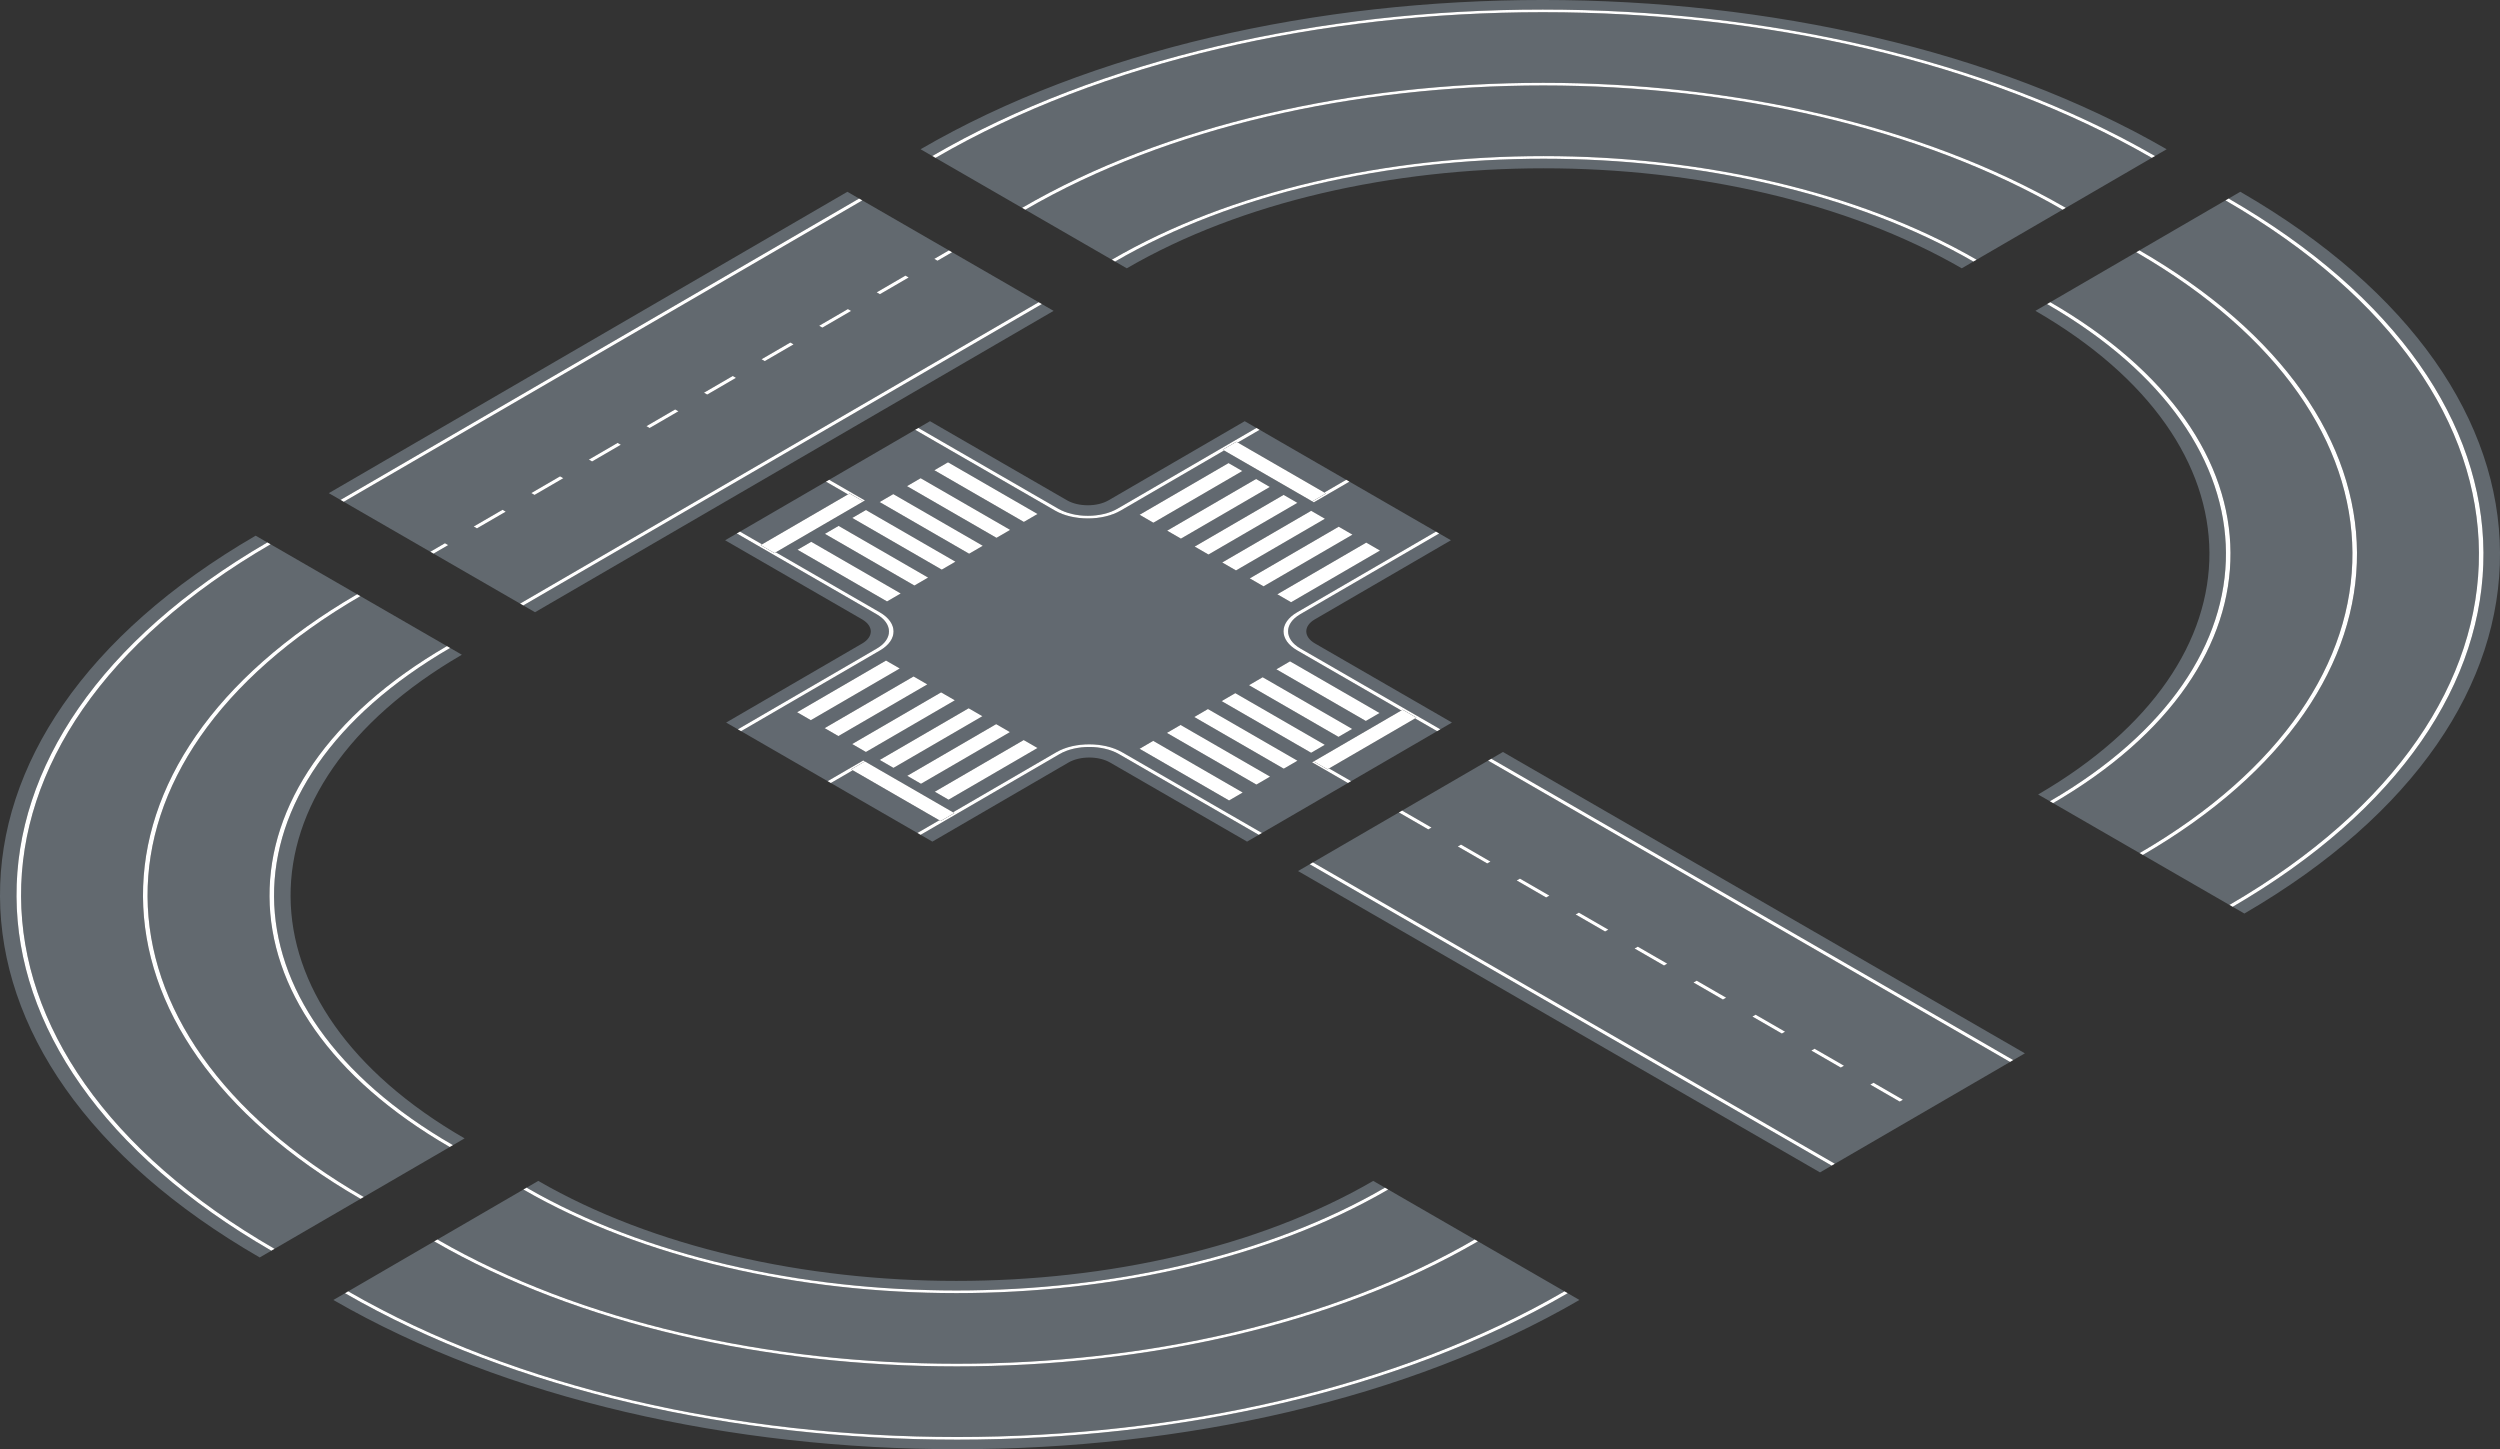
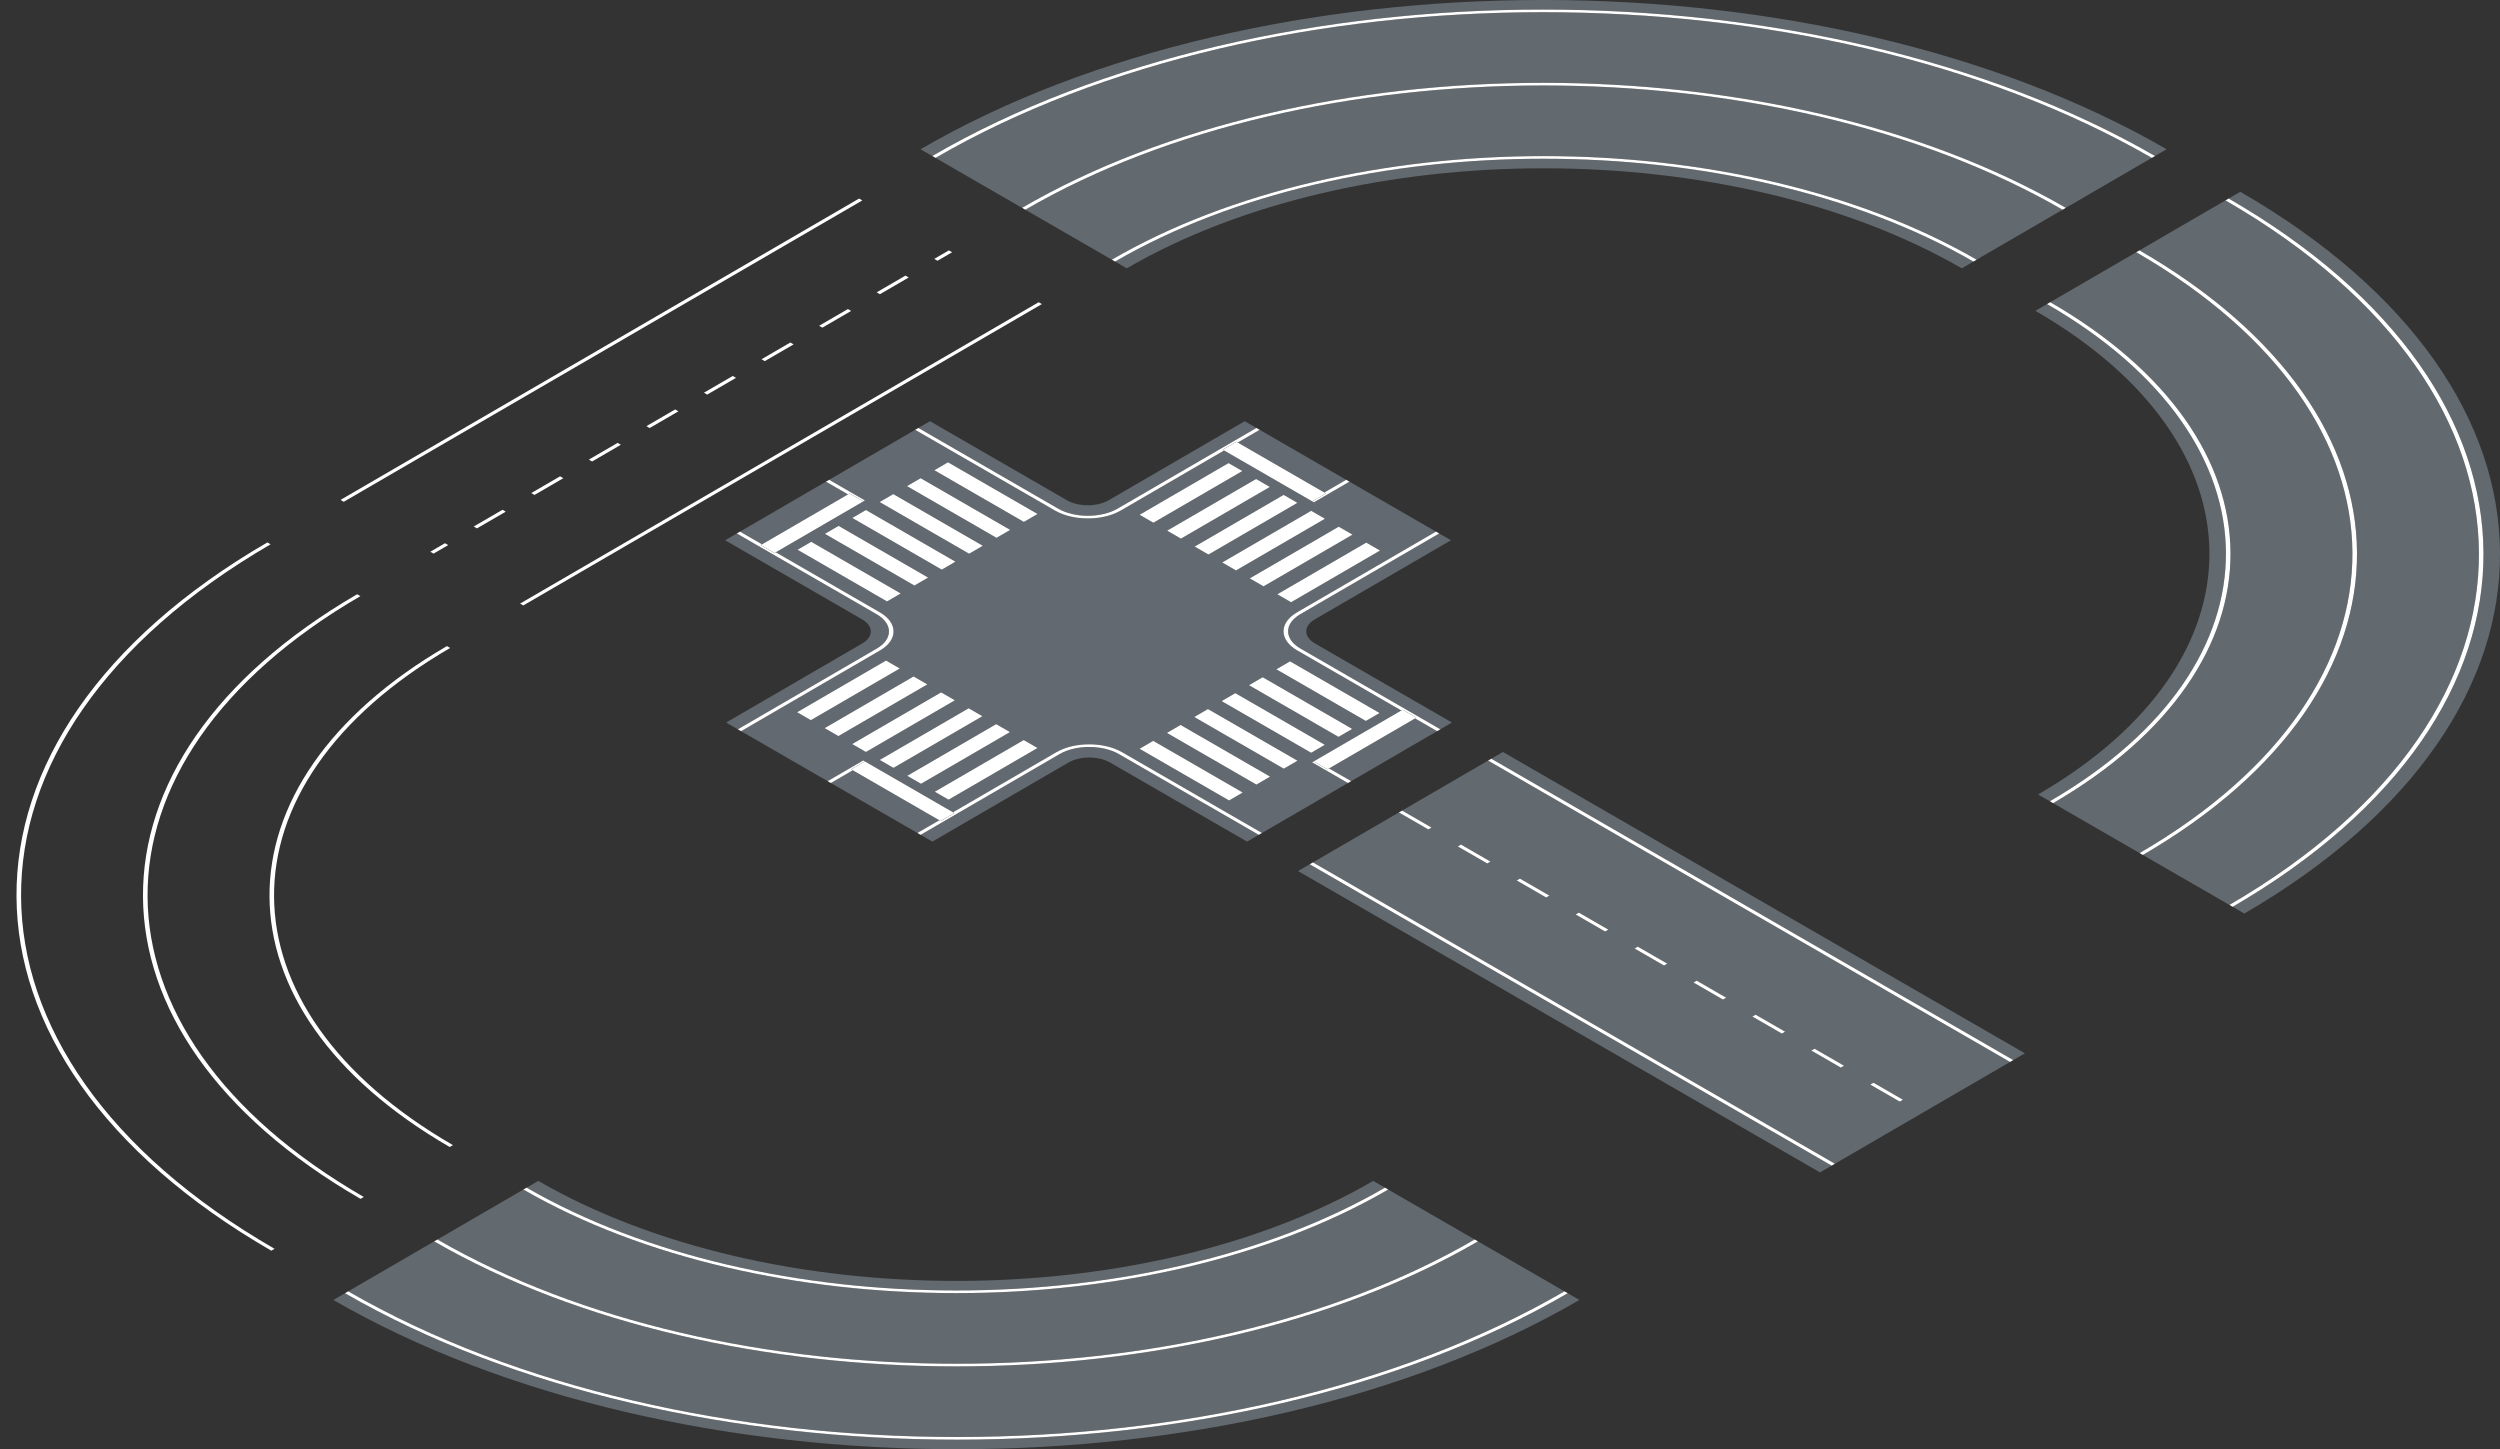
<svg xmlns="http://www.w3.org/2000/svg" version="1.1" id="Layer_1" x="0px" y="0px" width="481.577px" height="279.163px" viewBox="0 0 481.577 279.163" style="enable-background:new 0 0 481.577 279.163;" xml:space="preserve">
  <rect x="0" y="0" width="481.577" height="279.163" fill="#333333" stroke="none" />
  <style type="text/css">
	.st0{enable-background:new    ;}
	.st1{fill:#62696F;}
	.st2{fill:#FFFFFF;}
	.st3{fill:#626970;}
</style>
  <g>
    <g class="st0">
      <g>
        <path class="st1" d="M304.247,250.413l-2.254-1.301c-64.726,37.614-170.392,37.615-235.541,0.001     l0.622-0.361c64.804,37.415,169.911,37.414,234.294-0.001l-16.67-9.625     c-55.255,32.111-145.445,32.111-201.061,0.001l0.622-0.361     c55.272,31.911,144.901,31.911,199.814-0.001l-16.664-9.621     c-45.779,26.604-120.51,26.6-166.588-0.003l0.622-0.361     c45.733,26.404,119.905,26.407,165.341,0.003l-2.26-1.305     c-44.199,25.686-116.353,25.686-160.841,0.001l-39.467,22.936     C130.607,288.747,238.284,288.746,304.247,250.413" />
        <path class="st2" d="M301.993,249.112l-0.626-0.361c-64.383,37.415-169.489,37.416-234.294,0.001     l-0.622,0.361C131.601,286.726,237.267,286.726,301.993,249.112" />
        <path class="st2" d="M284.697,239.126l-0.626-0.361c-54.913,31.912-144.542,31.912-199.814,0.001     l-0.622,0.361C139.252,271.237,229.442,271.237,284.697,239.126" />
        <path class="st2" d="M267.407,229.143l-0.626-0.361c-45.436,26.405-119.607,26.401-165.341-0.003     l-0.622,0.361C146.897,255.744,221.629,255.747,267.407,229.143" />
-         <path class="st1" d="M51.497,104.488l-2.254-1.301c-65.963,38.333-65.612,100.704,0.783,139.037     l2.239-1.301C-12.884,203.308-13.228,142.102,51.497,104.488 M68.793,114.474l-16.67-9.625     c-64.383,37.415-64.04,98.297,0.764,135.712l16.562-9.625     C13.832,198.826,13.538,146.585,68.793,114.474 M86.089,124.46L69.419,114.835     c-54.913,31.912-54.621,83.828,0.651,115.74l16.562-9.625     C40.554,194.347,40.311,151.063,86.089,124.46 M88.969,126.122l-2.26-1.305     c-45.436,26.405-45.188,69.367,0.545,95.772l2.239-1.301     C45.005,193.602,44.77,151.808,88.969,126.122" />
        <path class="st2" d="M52.123,104.849l-0.626-0.361c-64.726,37.614-64.381,98.82,0.768,136.434     l0.622-0.361C-11.918,203.146-12.26,142.264,52.123,104.849" />
        <path class="st2" d="M69.419,114.835l-0.626-0.361c-55.255,32.111-54.961,84.352,0.656,116.462     l0.622-0.361C14.798,198.663,14.506,146.747,69.419,114.835" />
        <path class="st2" d="M86.709,124.817l-0.619-0.358c-45.779,26.604-45.535,69.887,0.543,96.49     l0.622-0.361C41.521,194.184,41.272,151.222,86.709,124.817" />
        <path class="st1" d="M417.365,28.749c-66.394-38.333-174.071-38.332-240.034,0.001l39.725,22.935     c44.199-25.686,116.353-25.686,160.841-0.001l2.239-1.301     c-45.733-26.404-119.905-26.407-165.341-0.003l-0.619-0.358     c45.779-26.604,120.504-26.604,166.582-0.001l16.562-9.625     C342.048,8.486,252.413,8.49,197.506,40.399l-0.626-0.361     c55.249-32.107,145.445-32.111,201.061-0.001l16.562-9.625     c-64.804-37.415-169.911-37.414-234.294,0.001l-0.626-0.361     c64.726-37.614,170.386-37.611,235.535,0.003L417.365,28.749" />
        <path class="st2" d="M415.119,30.054C349.97-7.56,244.31-7.563,179.585,30.051l0.626,0.361     c64.383-37.415,169.489-37.416,234.294-0.001L415.119,30.054" />
        <path class="st2" d="M397.942,40.036C342.325,7.926,252.13,7.93,196.881,40.037l0.626,0.361     C252.413,8.49,342.048,8.486,397.32,40.398L397.942,40.036" />
        <path class="st2" d="M380.758,50.022c-46.078-26.603-120.803-26.603-166.582,0.001l0.619,0.358     c45.436-26.405,119.607-26.401,165.341,0.003L380.758,50.022" />
        <path class="st1" d="M394.869,154.346c45.436-26.405,45.188-69.367-0.545-95.772l0.622-0.361     c46.078,26.603,46.328,69.89,0.549,96.494L394.869,154.346 M412.159,164.328     c54.906-31.908,54.621-83.828-0.651-115.74l0.622-0.361     c55.617,32.11,55.904,84.355,0.656,116.462L412.159,164.328 M429.455,174.314     c64.383-37.415,64.04-98.297-0.764-135.712l0.615-0.358     c65.149,37.614,65.5,98.816,0.774,136.43L429.455,174.314 M431.551,36.94l-39.467,22.936     c44.488,25.685,44.724,67.48,0.524,93.165l39.725,22.935     C498.297,137.643,497.946,75.272,431.551,36.94" />
        <path class="st2" d="M429.306,38.245l-0.615,0.358c64.804,37.415,65.147,98.296,0.764,135.712     l0.626,0.361C494.806,137.061,494.455,75.859,429.306,38.245" />
        <path class="st2" d="M412.129,48.227l-0.622,0.361c55.272,31.911,55.558,83.832,0.651,115.74     l0.626,0.361C468.033,132.582,467.745,80.337,412.129,48.227" />
        <path class="st2" d="M394.945,58.213l-0.622,0.361c45.733,26.404,45.982,69.367,0.545,95.772     l0.626,0.361C441.273,128.104,441.023,84.816,394.945,58.213" />
-         <path class="st1" d="M82.888,106.283l2.823-1.64l0.626,0.361l-2.823,1.64L82.888,106.283      M91.254,101.421l5.544-3.222l0.626,0.361l-5.544,3.222L91.254,101.421 M102.342,94.977     l5.544-3.222l0.626,0.361l-5.544,3.222L102.342,94.977 M113.43,88.534l5.544-3.222     l0.626,0.361l-5.544,3.222L113.43,88.534 M124.518,82.09l5.544-3.222l0.626,0.361     l-5.544,3.222L124.518,82.09 M135.606,75.646l5.544-3.222l0.626,0.361l-5.544,3.222     L135.606,75.646 M146.694,69.203l5.55-3.225l0.626,0.361l-5.55,3.225L146.694,69.203      M157.788,62.756l5.544-3.222l0.626,0.361l-5.544,3.222L157.788,62.756 M168.876,56.312     l5.544-3.222l0.626,0.361l-5.544,3.222L168.876,56.312 M202.955,59.88l-2.26-1.305     l-99.892,58.051l-0.619-0.358l99.892-58.051l-16.67-9.625l-2.816,1.637l-0.626-0.361     l2.816-1.637l-16.67-9.625L66.217,96.658l-0.626-0.361l99.892-58.051l-2.254-1.301     L63.338,94.996l39.725,22.935L202.955,59.88" />
        <polyline class="st2" points="166.109,38.607 165.484,38.246 65.592,96.297 66.217,96.658      166.109,38.607    " />
        <polyline class="st2" points="86.336,105.004 85.71,104.642 82.888,106.283 83.513,106.644      86.336,105.004    " />
        <path class="st2" d="M97.424,98.56l-0.626-0.361l-5.544,3.222l0.626,0.361L97.424,98.56      M108.512,92.117l-0.626-0.361l-5.544,3.222l0.626,0.361L108.512,92.117 M119.6,85.673     l-0.626-0.361l-5.544,3.222l0.626,0.361L119.6,85.673 M130.687,79.229l-0.626-0.361     l-5.544,3.222l0.626,0.361L130.687,79.229 M141.775,72.786l-0.626-0.361l-5.544,3.222     l0.626,0.361L141.775,72.786 M152.87,66.339l-0.626-0.361l-5.55,3.225l0.626,0.361     L152.87,66.339 M163.957,59.895l-0.626-0.361l-5.544,3.222l0.626,0.361L163.957,59.895      M175.045,53.452l-0.626-0.361l-5.544,3.222l0.626,0.361L175.045,53.452" />
        <polyline class="st2" points="183.405,48.593 182.78,48.232 179.963,49.869 180.589,50.23      183.405,48.593    " />
        <polyline class="st2" points="200.695,58.575 200.076,58.218 100.184,116.269 100.803,116.626      200.695,58.575    " />
        <path class="st1" d="M252.29,166.485l0.622-0.361l100.539,58.046l-0.622,0.361L252.29,166.485      M269.467,156.503l0.622-0.361l5.67,3.273l-0.622,0.361L269.467,156.503 M280.813,163.053     l0.622-0.361l5.676,3.277l-0.622,0.361L280.813,163.053 M292.165,169.607l0.622-0.361     l5.676,3.277l-0.622,0.361L292.165,169.607 M303.517,176.161l0.622-0.361l5.676,3.277     l-0.622,0.361L303.517,176.161 M314.869,182.715l0.622-0.361l5.676,3.277l-0.622,0.361     L314.869,182.715 M326.214,189.266l0.622-0.361l5.676,3.277l-0.622,0.361L326.214,189.266      M337.566,195.82l0.622-0.361l5.676,3.277l-0.622,0.361L337.566,195.82 M348.918,202.374     l0.622-0.361l5.676,3.277l-0.622,0.361L348.918,202.374 M360.27,208.928l0.622-0.361     l5.676,3.277l-0.622,0.361L360.27,208.928 M286.651,146.517l0.622-0.361l100.539,58.046     l-0.622,0.361L286.651,146.517 M390.057,202.904l-100.546-58.05l-39.467,22.936     l100.546,58.05L390.057,202.904" />
        <polyline class="st2" points="387.812,204.202 287.273,146.156 286.651,146.517 387.19,204.563      387.812,204.202    " />
        <path class="st2" d="M275.759,159.415l-5.67-3.273l-0.622,0.361l5.67,3.273L275.759,159.415      M287.111,165.969l-5.676-3.277l-0.622,0.361l5.676,3.277L287.111,165.969 M298.463,172.523     l-5.676-3.277l-0.622,0.361l5.676,3.277L298.463,172.523 M309.814,179.077l-5.676-3.277     l-0.622,0.361l5.676,3.277L309.814,179.077 M321.166,185.631l-5.676-3.277l-0.622,0.361     l5.676,3.277L321.166,185.631 M332.512,192.182l-5.676-3.277l-0.622,0.361l5.676,3.277     L332.512,192.182 M343.864,198.736l-5.676-3.277l-0.622,0.361l5.676,3.277L343.864,198.736      M355.216,205.29l-5.676-3.277l-0.622,0.361l5.676,3.277L355.216,205.29 M366.568,211.844     l-5.676-3.277l-0.622,0.361l5.676,3.277L366.568,211.844" />
        <polyline class="st2" points="353.451,224.17 252.912,166.124 252.29,166.485 352.829,224.532      353.451,224.17    " />
      </g>
    </g>
  </g>
  <g>
    <g class="st0">
      <g>
        <path class="st3" d="M276.832,140.848l-4.246-2.451l-16.562,9.625l4.246,2.451L276.832,140.848      M259.319,92.422l-16.67-9.625l-4.218,2.451l16.67,9.625L259.319,92.422 M153.542,137.199     l17.133-9.957l2.65,1.53l-17.133,9.957L153.542,137.199 M158.848,140.262l17.133-9.957     l2.65,1.53l-17.133,9.957L158.848,140.262 M164.153,143.325l17.133-9.957l2.65,1.53     l-17.133,9.957L164.153,143.325 M169.459,146.389l17.133-9.957l2.65,1.53l-17.133,9.957     L169.459,146.389 M174.758,149.448l17.133-9.957l2.656,1.533l-17.133,9.957L174.758,149.448      M180.064,152.511l17.133-9.957l2.656,1.533l-17.133,9.957L180.064,152.511      M219.512,144.239l2.632-1.53l17.245,9.956l-2.632,1.53L219.512,144.239 M153.627,105.899     l2.639-1.533l17.245,9.956l-2.639,1.533L153.627,105.899 M224.777,141.18l2.639-1.533     l17.245,9.956l-2.639,1.533L224.777,141.18 M158.898,102.836l2.639-1.533l17.245,9.956     l-2.639,1.533L158.898,102.836 M230.048,138.116l2.639-1.533l17.245,9.956l-2.639,1.533     L230.048,138.116 M164.169,99.773l2.632-1.53l17.245,9.956l-2.632,1.53L164.169,99.773      M159.102,92.784l0.622-0.361l6.895,3.981l-0.311,0.181l-16.866,9.802l20.048,11.575     c3.499,2.02,3.517,5.308,0.041,7.328l-26.775,15.56l-0.626-0.361l26.775-15.56     c3.133-1.821,3.117-4.785-0.037-6.606l-26.943-15.556l0.622-0.361l4.246,2.451     l16.556-9.621L159.102,92.784 M235.319,135.053l2.639-1.533l17.245,9.956l-2.639,1.533     L235.319,135.053 M169.44,96.709l2.632-1.53l17.245,9.956l-2.632,1.53L169.44,96.709      M240.59,131.99l2.639-1.533l17.245,9.956l-2.639,1.533L240.59,131.99 M174.712,93.646     l2.632-1.53l17.245,9.956l-2.632,1.53L174.712,93.646 M245.861,128.927l2.639-1.533     l17.245,9.956l-2.639,1.533L245.861,128.927 M179.983,90.583l2.632-1.53l17.245,9.956     l-2.632,1.53L179.983,90.583 M219.519,99.161l17.133-9.957l2.656,1.533l-17.133,9.957     L219.519,99.161 M224.825,102.224l17.133-9.957l2.656,1.533l-17.133,9.957L224.825,102.224      M230.13,105.287l17.133-9.957l2.656,1.533l-17.133,9.957L230.13,105.287      M235.436,108.35l17.133-9.957l2.656,1.533l-17.133,9.957L235.436,108.35      M240.742,111.413l17.133-9.957l2.656,1.533l-17.133,9.957L240.742,111.413      M246.047,114.477l17.133-9.957l2.656,1.533l-17.133,9.957L246.047,114.477      M276.609,102.404l-16.664-9.621l-6.851,3.981l-0.626-0.361l-16.67-9.625l-19.918,11.575     c-3.476,2.02-9.153,2.02-12.651,0L176.286,82.798l0.622-0.361l26.943,15.556     c3.154,1.821,8.271,1.821,11.404-0l26.768-15.556l-2.254-1.301L213.553,96.37     c-2.207,1.283-5.797,1.283-8.019,0l-26.388-15.235L139.68,104.071l26.388,15.235     c2.222,1.283,2.234,3.362,0.026,4.645l-26.216,15.235l39.725,22.935l26.216-15.235     c2.207-1.283,5.797-1.283,8.019-0l26.388,15.235l2.245-1.305l-26.95-15.559     c-3.154-1.821-8.271-1.821-11.404,0l-26.775,15.56l-0.626-0.361l4.218-2.451     l-16.664-9.621l-4.218,2.451l-0.626-0.361l6.857-3.985l0.313,0.181l16.977,9.802     l19.918-11.575c3.476-2.02,9.153-2.02,12.651-0l26.95,15.559l16.556-9.621     l-6.902-3.985l0.622-0.361l16.562-9.625l-20.048-11.575     c-3.499-2.02-3.517-5.308-0.041-7.328L276.609,102.404 M279.495,104.07l-2.26-1.305     l-26.768,15.556c-3.134,1.821-3.117,4.785,0.037,6.606l26.95,15.559l2.239-1.301     l-26.388-15.235c-2.222-1.283-2.234-3.362-0.026-4.645L279.495,104.07" />
        <polyline class="st2" points="166.619,96.403 159.724,92.422 159.102,92.784 163.348,95.235      163.659,95.054 166.309,96.584 166.619,96.403    " />
        <path class="st2" d="M242.649,82.797l-0.626-0.361l-26.768,15.556     c-3.134,1.821-8.25,1.821-11.404,0l-26.943-15.556l-0.622,0.361l26.943,15.556     c3.499,2.02,9.175,2.02,12.651-0l19.918-11.575l-0.262-0.151l2.632-1.53     l0.262,0.151L242.649,82.797" />
        <path class="st2" d="M277.235,102.765l-0.626-0.361l-26.768,15.556     c-3.476,2.02-3.458,5.308,0.041,7.328l20.048,11.575l0.26-0.151l2.656,1.533     l-0.26,0.151l4.246,2.451l0.622-0.361l-26.95-15.559     c-3.154-1.821-3.171-4.785-0.037-6.606L277.235,102.765" />
        <path class="st2" d="M243.092,160.455L216.143,144.895c-3.499-2.02-9.175-2.02-12.651,0     l-19.918,11.575l0.262,0.151l-2.639,1.533l-0.262-0.151l-4.218,2.451l0.626,0.361     l26.775-15.56c3.133-1.821,8.25-1.821,11.404-0l26.95,15.559L243.092,160.455" />
        <path class="st2" d="M169.49,117.96l-20.048-11.575l-0.26,0.151l-2.65-1.53l0.26-0.151     l-4.246-2.451l-0.622,0.361l26.943,15.556c3.154,1.821,3.171,4.785,0.037,6.606     L142.131,140.487l0.626,0.361l26.775-15.56C173.007,123.269,172.989,119.98,169.49,117.96" />
        <polyline class="st2" points="199.86,99.009 182.615,89.053 179.983,90.583 197.228,100.539      199.86,99.009    " />
        <polyline class="st2" points="194.589,102.073 177.344,92.116 174.712,93.646 191.956,103.603      194.589,102.073    " />
        <polyline class="st2" points="189.318,105.136 172.073,95.18 169.44,96.709 186.685,106.666      189.318,105.136    " />
        <polyline class="st2" points="184.047,108.199 166.802,98.243 164.169,99.773 181.414,109.729      184.047,108.199    " />
        <polyline class="st2" points="166.309,96.584 163.659,95.054 163.348,95.235 146.792,104.856      146.532,105.007 149.182,106.537 149.442,106.386 166.309,96.584    " />
        <polyline class="st2" points="166.597,146.669 166.284,146.488 159.427,150.473 160.053,150.834      164.271,148.383 163.958,148.202 166.597,146.669    " />
        <polyline class="st2" points="183.835,156.621 183.574,156.47 166.597,146.669 163.958,148.202      164.271,148.383 180.935,158.004 181.197,158.155 183.835,156.621    " />
        <polyline class="st2" points="260.27,150.472 256.024,148.021 255.713,148.202 253.057,146.668      253.368,146.488 252.746,146.849 259.648,150.834 260.27,150.472    " />
        <polyline class="st2" points="272.846,138.245 270.19,136.712 269.93,136.863 253.368,146.488      253.057,146.668 255.713,148.202 256.024,148.021 272.586,138.396 272.846,138.245    " />
        <polyline class="st2" points="259.945,92.783 259.319,92.422 255.101,94.873 255.414,95.054      252.781,96.584 252.469,96.403 253.094,96.764 259.945,92.783    " />
        <polyline class="st2" points="255.414,95.054 255.101,94.873 238.431,85.249 238.169,85.098      235.536,86.627 235.798,86.778 252.469,96.403 252.781,96.584 255.414,95.054    " />
        <polyline class="st2" points="178.782,111.259 161.537,101.302 158.898,102.836 176.143,112.792      178.782,111.259    " />
        <polyline class="st2" points="173.511,114.322 156.266,104.366 153.627,105.899 170.872,115.856      173.511,114.322    " />
        <polyline class="st2" points="173.325,128.772 170.675,127.242 153.542,137.199 156.192,138.729      173.325,128.772    " />
        <polyline class="st2" points="178.63,131.835 175.981,130.306 158.848,140.262 161.497,141.792      178.63,131.835    " />
        <polyline class="st2" points="183.936,134.898 181.286,133.369 164.153,143.325 166.803,144.855      183.936,134.898    " />
        <polyline class="st2" points="189.242,137.962 186.592,136.432 169.459,146.389 172.109,147.918      189.242,137.962    " />
        <polyline class="st2" points="194.547,141.025 191.891,139.491 174.758,149.448 177.414,150.981      194.547,141.025    " />
        <polyline class="st2" points="199.853,144.088 197.197,142.555 180.064,152.511 182.72,154.045      199.853,144.088    " />
        <polyline class="st2" points="239.389,152.666 222.144,142.709 219.512,144.239 236.757,154.196      239.389,152.666    " />
        <polyline class="st2" points="244.66,149.603 227.415,139.646 224.777,141.18 242.022,151.136      244.66,149.603    " />
        <polyline class="st2" points="249.932,146.539 232.687,136.583 230.048,138.116 247.293,148.073      249.932,146.539    " />
        <polyline class="st2" points="255.203,143.476 237.958,133.52 235.319,135.053 252.564,145.009      255.203,143.476    " />
        <polyline class="st2" points="260.474,140.413 243.229,130.456 240.59,131.99 257.835,141.946      260.474,140.413    " />
        <polyline class="st2" points="265.745,137.349 248.5,127.393 245.861,128.927 263.106,138.883      265.745,137.349    " />
        <polyline class="st2" points="265.836,106.053 263.18,104.52 246.047,114.477 248.703,116.01      265.836,106.053    " />
        <polyline class="st2" points="260.531,102.99 257.875,101.457 240.742,111.413 243.398,112.947      260.531,102.99    " />
        <polyline class="st2" points="255.225,99.927 252.569,98.394 235.436,108.35 238.092,109.884      255.225,99.927    " />
        <polyline class="st2" points="249.919,96.864 247.263,95.33 230.13,105.287 232.786,106.82      249.919,96.864    " />
        <polyline class="st2" points="244.614,93.801 241.958,92.267 224.825,102.224 227.481,103.757      244.614,93.801    " />
        <polyline class="st2" points="239.308,90.737 236.652,89.204 219.519,99.161 222.175,100.694      239.308,90.737    " />
      </g>
    </g>
  </g>
</svg>